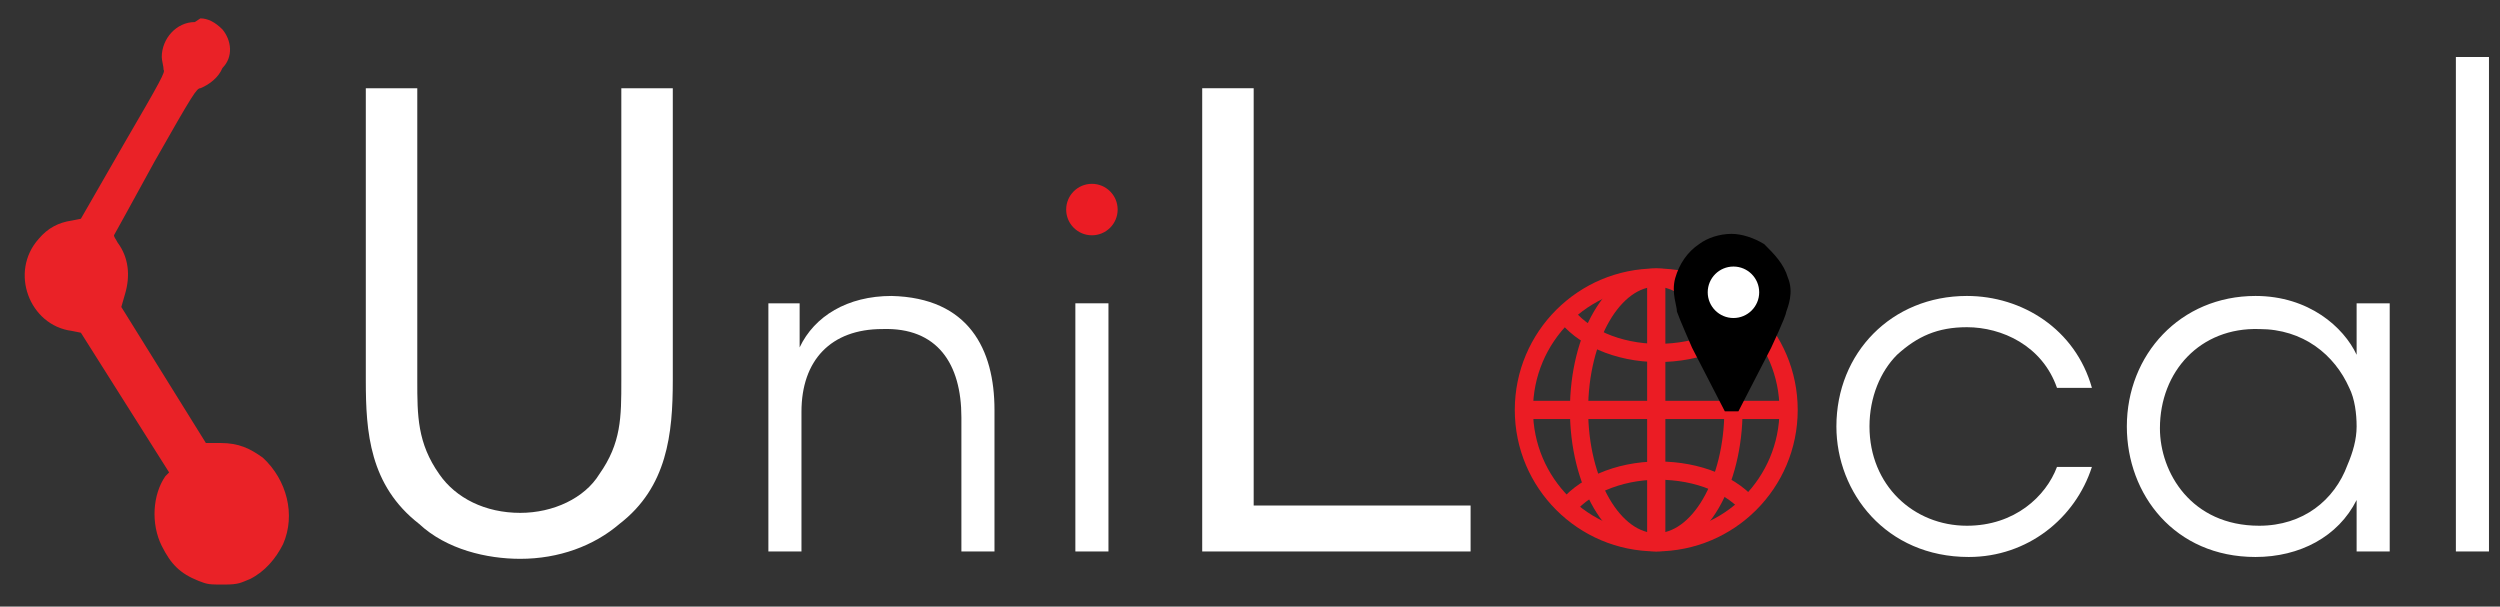
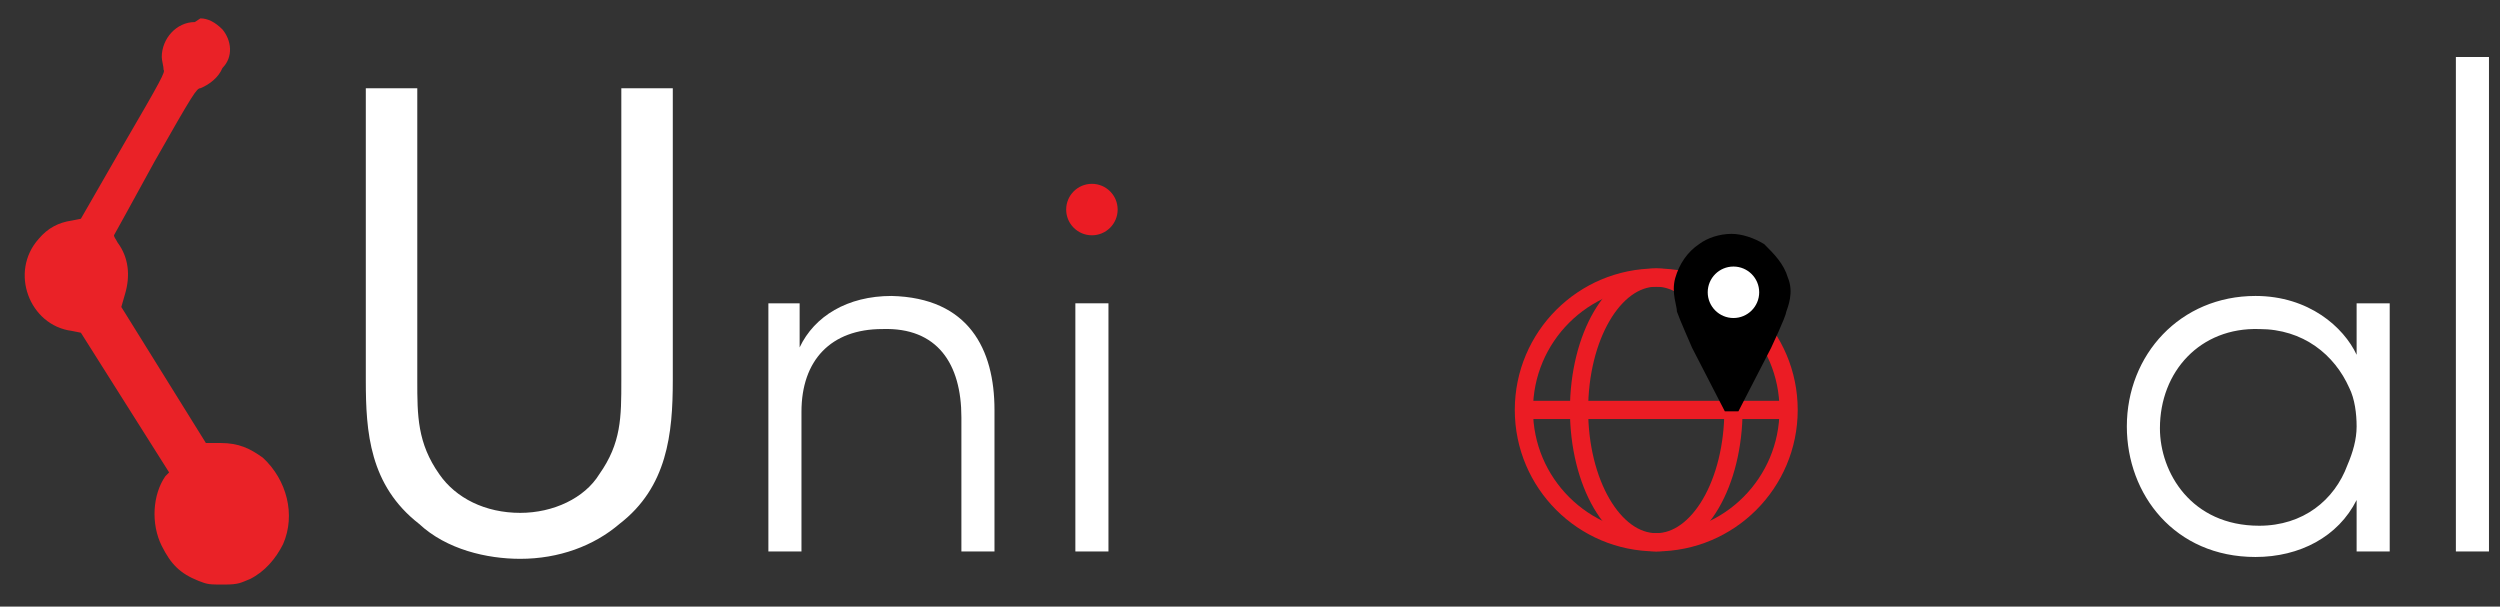
<svg xmlns="http://www.w3.org/2000/svg" version="1.1" x="0px" y="0px" viewBox="0 0 136 33" style="enable-background:new 0 0 136 33;" xml:space="preserve">
  <rect x="0" y="0" width="136" height="33" fill="#333333" stroke="none" />
  <style type="text/css">
	.st0{fill:none;stroke:#EB1C24;stroke-width:0.991;stroke-miterlimit:9.978;}
	.st1{stroke:#000000;stroke-width:0.555;stroke-miterlimit:9.978;}
	.st2{fill:#FFFFFF;}
	.st3{fill:#EB1C24;}
	.st4{fill:#EA2227;}
</style>
  <g id="Layer_2">
</g>
  <g id="Layer_1">
    <circle class="st0" cx="90.1" cy="22.3" r="7.2" />
    <ellipse class="st0" cx="90.1" cy="22.3" rx="4.2" ry="7.2" />
-     <line class="st0" x1="90.1" y1="15.1" x2="90.1" y2="29.6" />
    <line class="st0" x1="82.9" y1="22.3" x2="97.4" y2="22.3" />
-     <path class="st0" d="M95.3,17.1c-1,1.3-2.9,2.1-5.1,2.1S86,18.3,85.1,17" />
-     <path class="st0" d="M95.3,27.7c-1-1.3-2.9-2.1-5.1-2.1s-4.2,0.9-5.1,2.2" />
    <line class="st0" x1="88.6" y1="19.1" x2="88.6" y2="19.1" />
    <path class="st1" d="M94.4,22.1l1.7-3.3c0,0,0.8-1.7,0.8-1.9c0.1-0.3,0.4-1,0.1-1.7c-0.2-0.7-0.7-1.2-1.2-1.7   c-0.5-0.3-1.1-0.5-1.6-0.5l0,0c-0.6,0-1.2,0.2-1.6,0.5c-0.6,0.4-1,1-1.2,1.7c-0.2,0.7,0.1,1.4,0.1,1.7c0.1,0.3,0.8,1.9,0.8,1.9   l1.7,3.3H94.4z" />
    <circle class="st2" cx="94.3" cy="15.9" r="1.4" />
    <circle class="st3" cx="59.4" cy="11.4" r="1.4" />
    <path id="path5663" class="st4" d="M10.6,1.2c-1,0-1.8,0.9-1.8,1.9c0,0.2,0.1,0.5,0.1,0.7C9,3.9,8.8,4.3,6.7,7.9l-2.3,4L3.9,12   c-0.7,0.1-1.3,0.4-1.8,1c-1.6,1.8-0.5,4.7,1.8,5l0.5,0.1l2.4,3.8l2.4,3.8L9,25.9c-0.7,1-0.8,2.6-0.2,3.8c0.5,1,1,1.5,2,1.9   c0.5,0.2,0.6,0.2,1.4,0.2c0.8,0,0.9-0.1,1.4-0.3c0.8-0.4,1.4-1.1,1.8-1.9c0.7-1.6,0.2-3.5-1.1-4.7c-0.7-0.5-1.3-0.8-2.3-0.8h-0.8   l-2.3-3.7l-2.3-3.7L6.8,16c0.3-1,0.2-2-0.4-2.8c-0.1-0.2-0.2-0.3-0.2-0.4c0,0,1-1.8,2.2-4c2.1-3.7,2.3-4,2.5-4   c0.5-0.2,1-0.6,1.2-1.1c0.6-0.6,0.5-1.5,0-2.1C11.7,1.2,11.3,1,10.9,1L10.6,1.2z" />
    <g>
      <path class="st2" d="M22.7,4.8v15.9c0,1.9,0,3.4,1.2,5.1c0.9,1.3,2.5,2.1,4.4,2.1c1.8,0,3.5-0.8,4.3-2.1c1.2-1.7,1.2-3.1,1.2-5.1    V4.8h2.8v15.9c0,2.9-0.3,5.8-2.9,7.8c-1.4,1.2-3.3,1.9-5.4,1.9c-1.8,0-4-0.5-5.5-1.9c-2.7-2.1-2.9-5-2.9-7.8V4.8H22.7z" />
      <path class="st2" d="M41.8,16.5h1.7c0,0.7,0,1.5,0,2.4c0.8-1.7,2.6-2.8,5-2.8c4.2,0.1,5.6,2.9,5.6,6.2V30h-1.8v-7.3    c0-2.9-1.3-4.9-4.3-4.8c-2.8,0-4.4,1.7-4.4,4.5V30h-1.8V16.5z" />
      <path class="st2" d="M58.5,16.5h1.8V30h-1.8V16.5z" />
-       <path class="st2" d="M65.4,4.8h2.8v22.7H80V30H65.4V4.8z" />
-       <path class="st2" d="M113.8,25.4c-0.9,2.8-3.5,4.9-6.7,4.9c-4.5,0-7.2-3.5-7.2-7.1c0-4,3-7.1,7.1-7.1c3,0,5.9,1.8,6.8,5h-1.9    c-0.8-2.3-3-3.3-4.9-3.3c-1.6,0-2.7,0.5-3.8,1.5c-0.9,0.9-1.5,2.3-1.5,3.9c0,3.2,2.4,5.4,5.3,5.4c2.6,0,4.3-1.6,4.9-3.2H113.8z" />
      <path class="st2" d="M130,30h-1.8v-2.8c-1,2-3.1,3.1-5.5,3.1c-4.4,0-7-3.4-7-7.1c0-3.9,2.9-7.1,7-7.1c2.9,0,4.8,1.7,5.5,3.2v-2.8    h1.8V30z M117.5,23.3c0,2.4,1.7,5.3,5.4,5.3c2.4,0,4.1-1.4,4.8-3.3c0.3-0.7,0.5-1.4,0.5-2.1c0-0.7-0.1-1.5-0.4-2.1    c-0.8-1.8-2.5-3.2-4.9-3.2C119.7,17.8,117.5,20.2,117.5,23.3L117.5,23.3z" />
      <path class="st2" d="M133.6,3.1h1.8V30h-1.8V3.1z" />
    </g>
  </g>
</svg>